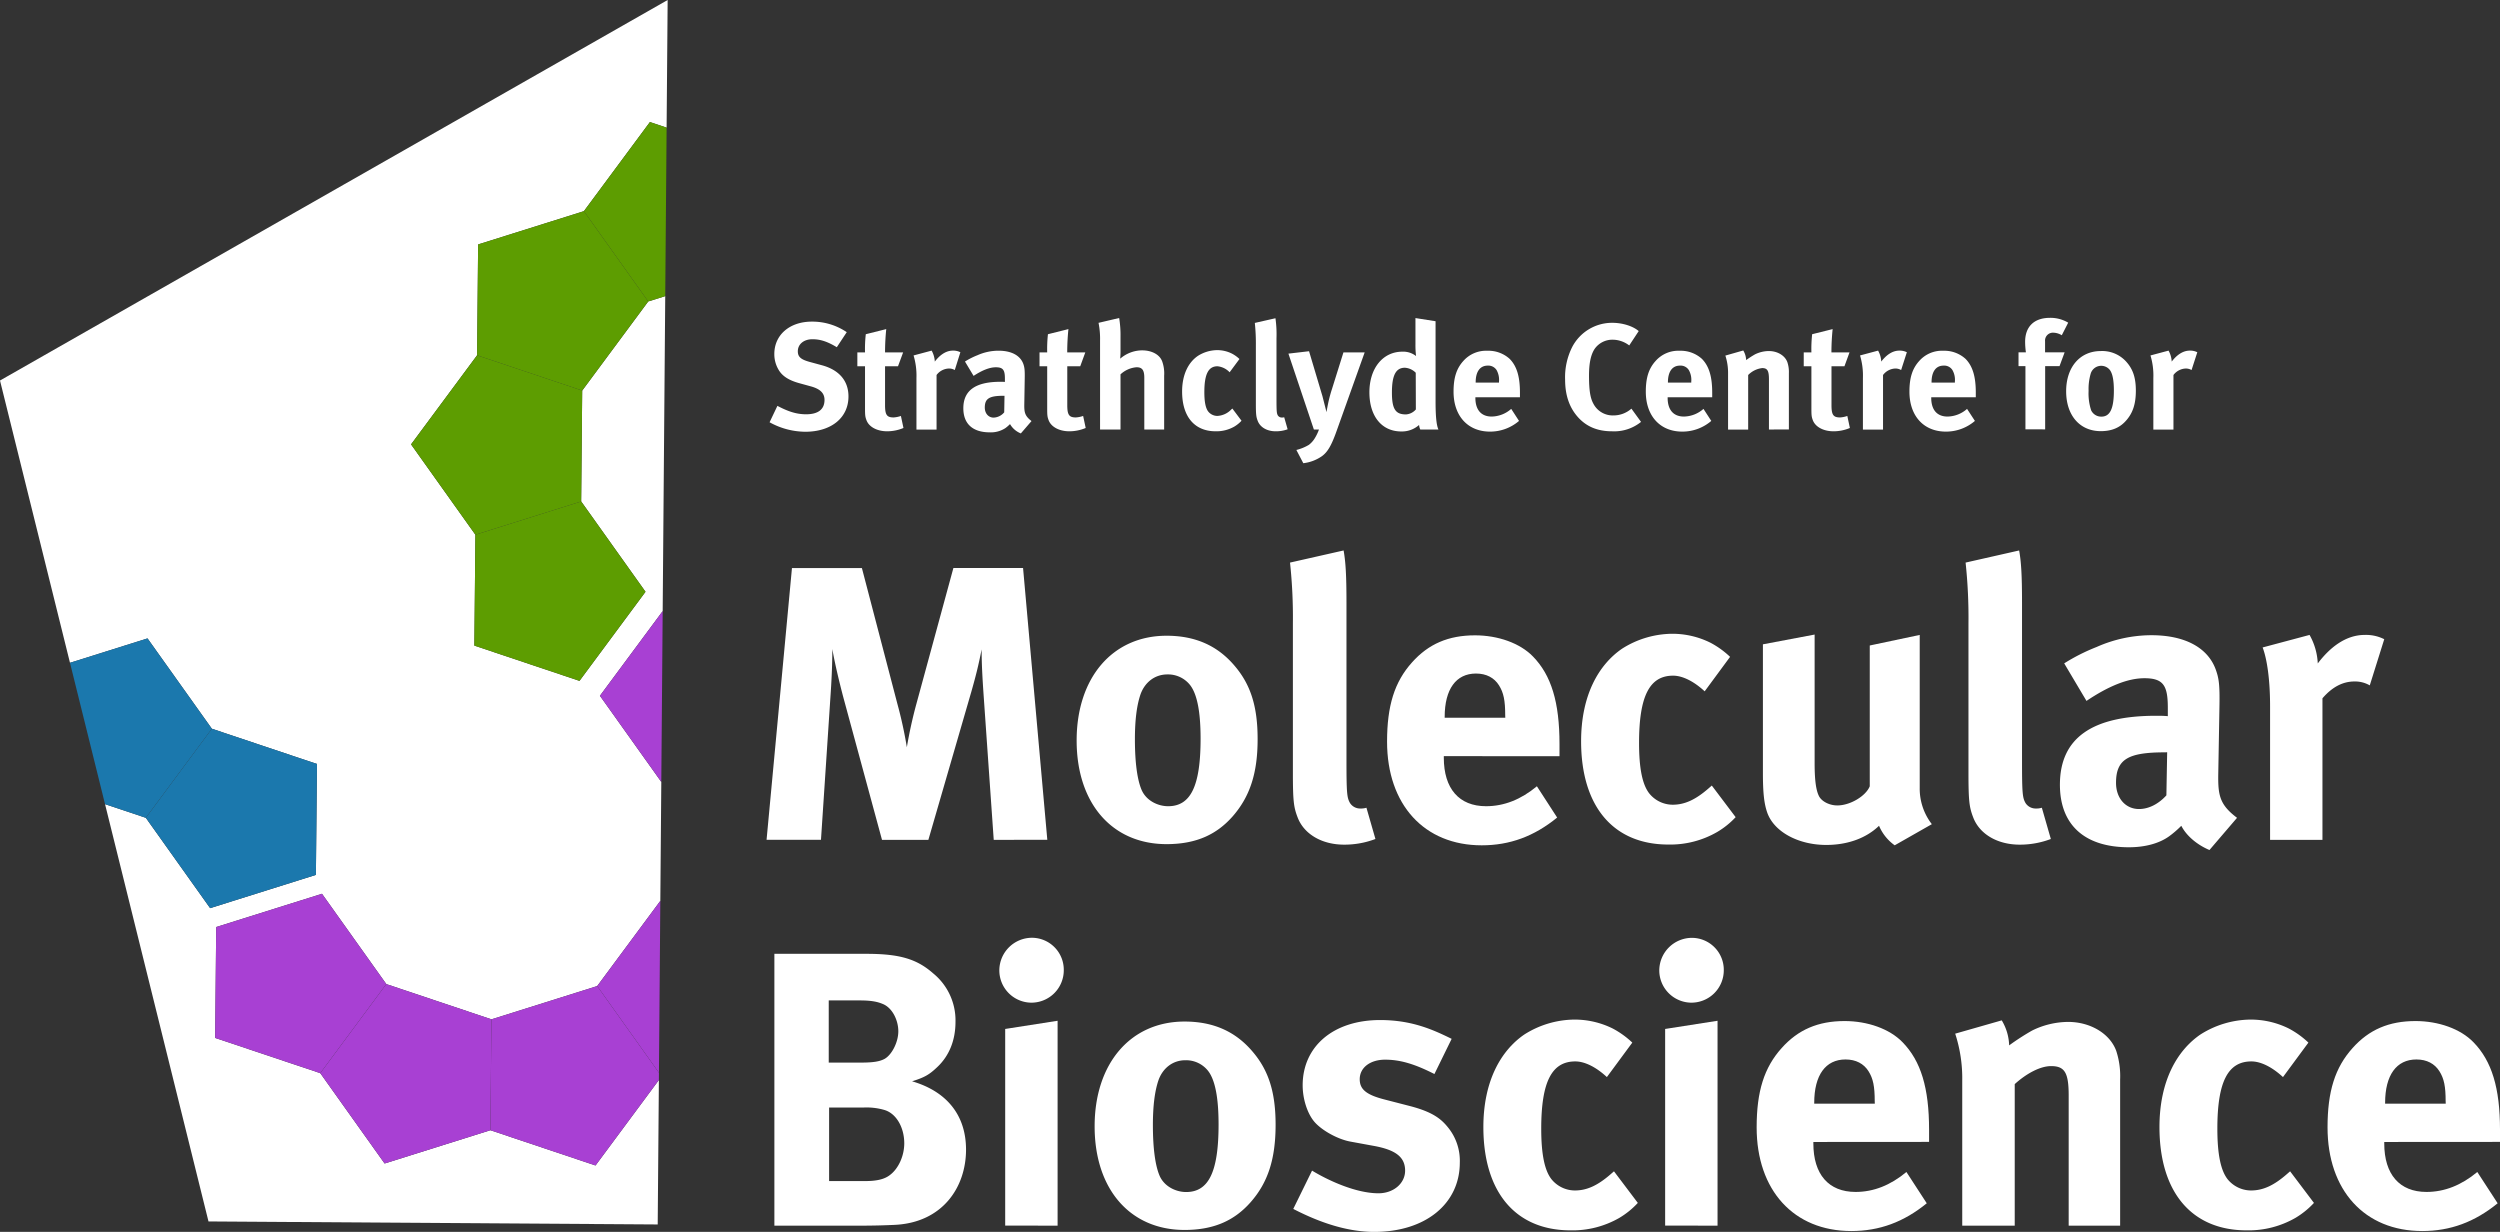
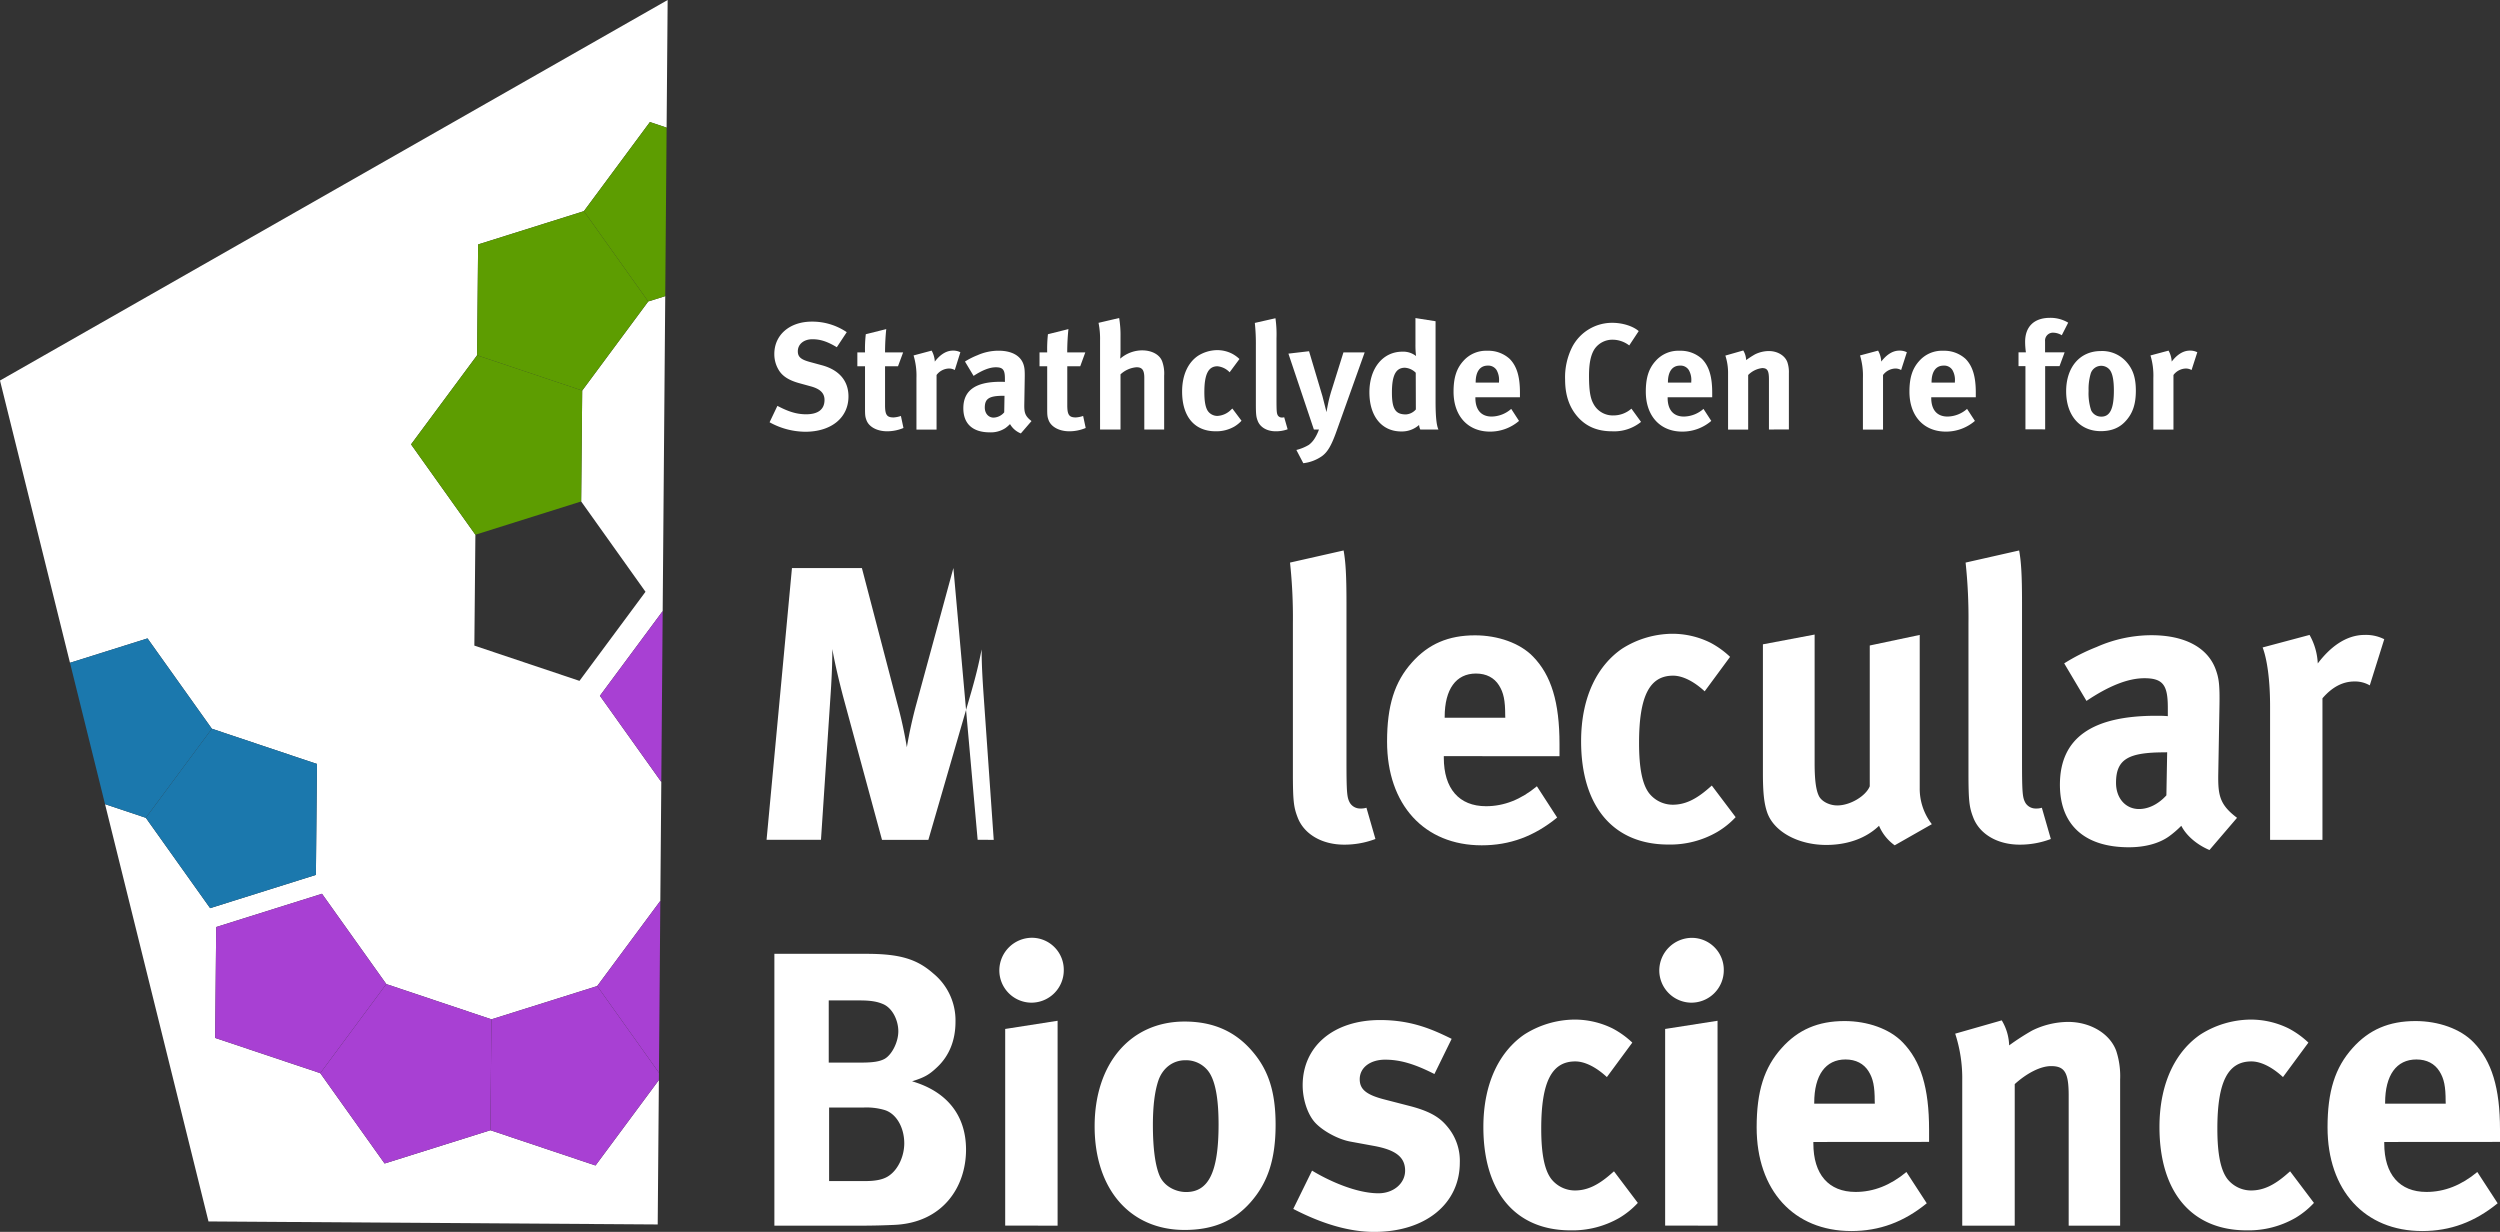
<svg xmlns="http://www.w3.org/2000/svg" viewBox="0 0 870.18 428.79">
  <rect x="0" y="0" width="870.18" height="428.79" fill="#333333" stroke="none" />
  <defs>
    <style>.cls-1{fill:#fff;}.cls-2{fill:#a840d3;}.cls-3{fill:#5d9d01;}.cls-4{fill:#1b78ad;}</style>
  </defs>
  <g id="Layer_2" data-name="Layer 2">
    <g id="Layer_1-2" data-name="Layer 1">
      <polygon class="cls-1" points="0 132.45 24.36 230.7 51.34 222.21 73.74 253.65 110.33 265.92 109.96 304.52 73.14 316.1 50.76 284.66 36.56 279.9 72.57 425.15 228.93 426.2 229.34 375.91 207.28 405.67 170.69 393.4 133.87 404.98 111.48 373.54 74.89 361.27 75.25 322.67 112.07 311.1 134.46 342.53 171.06 354.8 207.87 343.22 229.84 313.57 230.18 272.16 208.82 242.18 230.66 212.71 231.55 103.07 225.63 104.93 202.65 135.94 202.29 174.54 224.68 205.98 201.7 236.99 165.11 224.72 165.47 186.12 143.08 154.68 166.06 123.67 166.42 85.08 203.24 73.5 226.22 42.48 232.03 44.43 232.39 0 0 132.45" />
      <polygon class="cls-2" points="134.46 342.53 112.07 311.1 75.25 322.67 74.89 361.27 111.48 373.54 134.46 342.53 134.46 342.53" />
      <polygon class="cls-2" points="134.46 342.53 134.46 342.53 111.48 373.54 133.87 404.98 170.69 393.4 171.06 354.8 134.46 342.53" />
      <polygon class="cls-2" points="134.46 342.53 134.46 342.53 111.48 373.54 134.46 342.53 134.46 342.53" />
      <polygon class="cls-2" points="171.06 354.8 170.69 393.4 207.28 405.67 229.34 375.91 229.36 373.39 207.87 343.22 171.06 354.8" />
      <polygon class="cls-2" points="229.36 373.39 229.84 313.57 207.87 343.22 229.36 373.39" />
      <polygon class="cls-2" points="230.18 272.16 230.66 212.71 208.82 242.18 230.18 272.16" />
      <polygon class="cls-3" points="203.24 73.5 225.63 104.93 231.55 103.07 232.03 44.43 226.22 42.48 203.24 73.5" />
      <polygon class="cls-3" points="166.42 85.08 166.06 123.67 202.65 135.94 225.63 104.93 203.24 73.5 166.42 85.08" />
      <polygon class="cls-3" points="143.08 154.68 165.47 186.12 202.29 174.54 202.65 135.94 166.06 123.67 143.08 154.68" />
-       <polygon class="cls-3" points="165.11 224.72 201.7 236.99 224.68 205.98 202.29 174.54 165.47 186.12 165.11 224.72" />
      <polygon class="cls-4" points="50.76 284.66 73.14 316.1 109.96 304.52 110.33 265.92 73.74 253.65 50.76 284.66 50.76 284.66" />
      <polygon class="cls-4" points="50.75 284.66 73.74 253.65 51.34 222.21 24.36 230.7 36.56 279.9 50.76 284.66 50.75 284.66" />
      <polygon class="cls-4" points="50.76 284.66 50.76 284.66 73.74 253.65 50.75 284.66 50.76 284.66" />
      <path class="cls-1" d="M280.29,150.28a26,26,0,0,1-12.42-3.3l2.72-5.71c3.41,1.78,6.35,2.93,10,2.93,4.2,0,6.4-1.73,6.4-5,0-2.36-1.52-3.83-4.77-4.72l-4-1.1c-3.61-1-5.87-2.41-7.18-4.61a10.59,10.59,0,0,1-1.52-5.56c0-6.65,5.35-11.26,13.05-11.26a21.34,21.34,0,0,1,12.16,3.67l-3.46,5.24c-3.3-2-5.76-2.78-8.49-2.78-3,0-5.08,1.73-5.08,4.19,0,1.89,1,2.83,4,3.67l4.41,1.2c6,1.63,9.22,5.45,9.22,10.85C295.33,145.41,289.35,150.28,280.29,150.28Z" />
      <path class="cls-1" d="M308.8,150.12c-3.57,0-6.4-1.57-7.23-3.93-.42-1.15-.48-1.67-.48-4.13V127.49h-2.67v-4.82h2.67a45.08,45.08,0,0,1,.27-6.34l7.12-1.78a80.55,80.55,0,0,0-.42,8.12h6.29l-1.78,4.82h-4.51V141c0,3.41.63,4.3,3,4.3a9.45,9.45,0,0,0,2.52-.52l.89,4.19A14.72,14.72,0,0,1,308.8,150.12Z" />
      <path class="cls-1" d="M332.33,128.8a4,4,0,0,0-2.05-.53,5.59,5.59,0,0,0-4.29,2.26v19h-7V131.58a24.47,24.47,0,0,0-1-7.86l6.29-1.68a8.78,8.78,0,0,1,1.1,3.82c1.52-2,3.66-3.82,6.28-3.82a5.42,5.42,0,0,1,2.62.57Z" />
      <path class="cls-1" d="M355.33,150.86a7.52,7.52,0,0,1-3.77-3.25,12.8,12.8,0,0,1-1.63,1.41,9.2,9.2,0,0,1-5.39,1.47c-6,0-9.23-3-9.23-8.38,0-6.29,4.35-9.22,12.89-9.22.53,0,1,0,1.58.05v-1.1c0-3-.58-4-3.15-4-2.25,0-4.87,1.1-7.75,3l-3-5a25.86,25.86,0,0,1,4.35-2.2,18.15,18.15,0,0,1,7.34-1.57c4.5,0,7.59,1.68,8.64,4.66.37,1.11.52,1.94.47,4.83l-.15,9c-.06,2.93.15,4.19,2.51,6Zm-6-13.1c-4.88,0-6.55.89-6.55,4.09,0,2.09,1.31,3.51,3.09,3.51a5.07,5.07,0,0,0,3.67-1.84l.1-5.76Z" />
      <path class="cls-1" d="M372.2,150.12c-3.56,0-6.39-1.57-7.23-3.93-.42-1.15-.47-1.67-.47-4.13V127.49h-2.67v-4.82h2.67a46.8,46.8,0,0,1,.26-6.34l7.13-1.78a80.55,80.55,0,0,0-.42,8.12h6.29L376,127.49h-4.51V141c0,3.41.63,4.3,3,4.3a9.45,9.45,0,0,0,2.52-.52l.89,4.19A14.73,14.73,0,0,1,372.2,150.12Z" />
      <path class="cls-1" d="M398.3,149.5v-18c0-2.67-.73-3.67-2.72-3.67a9.29,9.29,0,0,0-5.56,2.47V149.5H382.9v-31a27.88,27.88,0,0,0-.53-6.13l7.18-1.68a36.57,36.57,0,0,1,.47,6.55v5.34c0,.84-.1,1.94-.1,2.26a11.74,11.74,0,0,1,7.6-2.89c3.4,0,6.13,1.47,7,3.83a12.46,12.46,0,0,1,.69,5V149.5Z" />
      <path class="cls-1" d="M429.69,148.45a12.55,12.55,0,0,1-6.55,1.67c-7.39,0-11.68-5.13-11.68-13.83,0-6.18,2.35-10.27,5.5-12.42a12.74,12.74,0,0,1,6.65-2,11.43,11.43,0,0,1,5.19,1.21,11.73,11.73,0,0,1,2.62,1.88L428,129.58a6.73,6.73,0,0,0-4.24-2.09c-3.14,0-4.56,2.72-4.56,9,0,3.51.47,5.61,1.36,6.76a4.08,4.08,0,0,0,3.15,1.52,7.18,7.18,0,0,0,4.82-2.2l.42-.37,3.19,4.25A11.29,11.29,0,0,1,429.69,148.45Z" />
      <path class="cls-1" d="M444,150.12c-3,0-5.4-1.41-6.24-3.66-.52-1.37-.63-2.2-.63-6v-20a69.6,69.6,0,0,0-.36-8.06l7.18-1.63a40.42,40.42,0,0,1,.36,7V138.6c0,4.61.06,5.24.47,6a1.62,1.62,0,0,0,1.42.73,2.46,2.46,0,0,0,.79-.1l1.2,4.19A11.72,11.72,0,0,1,444,150.12Z" />
      <path class="cls-1" d="M465.27,149.91c-1.83,5.19-3.19,7.45-5.13,8.86a14.11,14.11,0,0,1-6.5,2.46l-2.41-4.61a15.89,15.89,0,0,0,4.35-1.78,8.3,8.3,0,0,0,2-2.2,16.17,16.17,0,0,0,1.52-3.14h-1.78l-8.86-26.41,7.18-.84,4.67,15.67,1.41,5.55c0-.16.52-3,.84-4.3.21-.89.63-2.46,1.05-3.72l4-12.78H475Z" />
      <path class="cls-1" d="M494.36,149.5a4.68,4.68,0,0,1-.42-1.58,9,9,0,0,1-6.19,2.26c-6.81,0-11.1-5.3-11.1-13.63s4.66-14.14,11.47-14.14a7.22,7.22,0,0,1,4.77,1.52,31.66,31.66,0,0,1-.21-4v-9.22l7,1.1V139.7c0,6.6.52,8.75,1,9.8Zm-1.58-19.76A5.85,5.85,0,0,0,489,128c-3.14,0-4.51,2.62-4.51,8.6,0,5.76,1.21,7.65,4.88,7.65a5,5,0,0,0,3.45-1.73Z" />
      <path class="cls-1" d="M513.54,138.28v.21c0,4.14,2,6.5,5.66,6.5a10.49,10.49,0,0,0,6.81-2.67l2.72,4.19a15.42,15.42,0,0,1-10.11,3.72c-7.7,0-12.68-5.45-12.68-13.89,0-4.82,1-8,3.35-10.63a10.54,10.54,0,0,1,8.44-3.62,11,11,0,0,1,7.75,2.83c2.47,2.52,3.57,6.13,3.57,11.74v1.62Zm8.22-5.45a7,7,0,0,0-.83-4,3.41,3.41,0,0,0-3.1-1.57c-2.67,0-4.19,2.09-4.19,5.81v.11h8.12Z" />
      <path class="cls-1" d="M561.07,150.12c-5,0-8.91-1.62-11.9-5s-4.4-7.7-4.4-13a23.4,23.4,0,0,1,2.46-11.32,15.66,15.66,0,0,1,13.94-8.44c3.62,0,7.23,1.16,9.22,2.88l-3.3,5a9.59,9.59,0,0,0-5.81-2,7.54,7.54,0,0,0-6.19,3.14c-1.41,2.1-2,5.14-2,9.38,0,5,.42,7.76,1.52,9.75a7.58,7.58,0,0,0,7,4.09,9.43,9.43,0,0,0,6.24-2.36l3.35,4.61A14.85,14.85,0,0,1,561.07,150.12Z" />
      <path class="cls-1" d="M580.46,138.28v.21c0,4.14,2,6.5,5.65,6.5a10.52,10.52,0,0,0,6.82-2.67l2.72,4.19a15.42,15.42,0,0,1-10.11,3.72c-7.7,0-12.68-5.45-12.68-13.89,0-4.82,1-8,3.35-10.63a10.53,10.53,0,0,1,8.44-3.62,11,11,0,0,1,7.75,2.83c2.46,2.52,3.57,6.13,3.57,11.74v1.62Zm8.22-5.45a6.88,6.88,0,0,0-.84-4,3.38,3.38,0,0,0-3.09-1.57c-2.67,0-4.19,2.09-4.19,5.81v.11h8.12Z" />
      <path class="cls-1" d="M615.72,149.5V132.05c0-3-.52-3.93-2.36-3.93a8.19,8.19,0,0,0-4.87,2.41v19h-7V130.06a19.3,19.3,0,0,0-.94-6.29l6.23-1.78a6.85,6.85,0,0,1,1,3.35,32.6,32.6,0,0,1,3.09-2,11,11,0,0,1,4.82-1.15c3,0,5.61,1.57,6.44,3.87a10.77,10.77,0,0,1,.53,3.83v19.6Z" />
-       <path class="cls-1" d="M638.2,150.12c-3.56,0-6.39-1.57-7.23-3.93-.42-1.15-.47-1.67-.47-4.13V127.49h-2.67v-4.82h2.67a46.8,46.8,0,0,1,.26-6.34l7.13-1.78a80.55,80.55,0,0,0-.42,8.12h6.29L642,127.49h-4.51V141c0,3.41.63,4.3,3,4.3a9.32,9.32,0,0,0,2.51-.52l.89,4.19A14.65,14.65,0,0,1,638.2,150.12Z" />
      <path class="cls-1" d="M661.73,128.8a3.94,3.94,0,0,0-2-.53,5.61,5.61,0,0,0-4.3,2.26v19h-7V131.58a24.47,24.47,0,0,0-1-7.86l6.28-1.68a8.52,8.52,0,0,1,1.1,3.82c1.52-2,3.67-3.82,6.29-3.82a5.42,5.42,0,0,1,2.62.57Z" />
      <path class="cls-1" d="M672.21,138.28v.21c0,4.14,2,6.5,5.66,6.5a10.47,10.47,0,0,0,6.81-2.67l2.73,4.19a15.42,15.42,0,0,1-10.11,3.72c-7.71,0-12.68-5.45-12.68-13.89,0-4.82,1-8,3.35-10.63a10.53,10.53,0,0,1,8.44-3.62,11,11,0,0,1,7.75,2.83c2.46,2.52,3.56,6.13,3.56,11.74v1.62Zm8.23-5.45a6.88,6.88,0,0,0-.84-4,3.38,3.38,0,0,0-3.09-1.57c-2.67,0-4.19,2.09-4.19,5.81v.11h8.12Z" />
      <path class="cls-1" d="M717.65,116.69a6,6,0,0,0-2.89-.89,2.75,2.75,0,0,0-2.93,3v3.83h6.81l-1.78,4.82h-5v22H705v-22h-2.41v-4.82h2.57a27.07,27.07,0,0,1-.27-3.67c0-5.29,3.15-8.33,8.65-8.33a12.09,12.09,0,0,1,6.34,1.68Z" />
      <path class="cls-1" d="M740.07,146.35c-2,2.31-4.71,3.72-8.85,3.72-7.28,0-12.05-5.45-12.05-13.88s4.82-14,12.05-14a11.25,11.25,0,0,1,9.12,4c2.15,2.51,3.09,5.45,3.09,9.8C743.43,140.59,742.38,143.73,740.07,146.35Zm-5.71-17.6a3.83,3.83,0,0,0-6.65,1.31,19.16,19.16,0,0,0-.73,6,18.88,18.88,0,0,0,.89,6.76,3.87,3.87,0,0,0,3.56,2.2c3,0,4.35-2.73,4.35-9.07C735.78,132.31,735.31,130,734.36,128.75Z" />
      <path class="cls-1" d="M762.82,128.8a3.94,3.94,0,0,0-2-.53,5.6,5.6,0,0,0-4.3,2.26v19h-7V131.58a24.12,24.12,0,0,0-1-7.86l6.29-1.68a8.65,8.65,0,0,1,1.1,3.82c1.52-2,3.67-3.82,6.29-3.82a5.42,5.42,0,0,1,2.62.57Z" />
-       <path class="cls-1" d="M345.89,292.33l-3.53-50.5c-.41-6-.68-10.75-.68-15.79-1.09,5.45-1.91,8.85-3.54,14.57l-15,51.72H307l-13.48-49.68c-1.22-4.63-2.86-11.3-3.81-16.74,0,5.58-.27,11.16-.68,17l-3.27,49.41H266.82l8.84-94.6H300l12.38,47.37a148.33,148.33,0,0,1,3.27,15,156.81,156.81,0,0,1,3.4-15.38l12.8-47H356.1l8.44,94.6Z" />
-       <path class="cls-1" d="M429.05,284.16c-5.3,6-12.24,9.66-23,9.66-18.92,0-31.3-14.15-31.3-36.06s12.52-36.48,31.3-36.48c9.94,0,17.7,3.4,23.69,10.48,5.58,6.53,8,14.15,8,25.45C437.77,269.19,435,277.36,429.05,284.16Zm-14.83-45.73a9.76,9.76,0,0,0-7.9-3.68c-4.35,0-7.89,2.73-9.39,7.08-1.22,3.68-1.9,8.57-1.9,15.52,0,8,.81,14,2.31,17.55,1.63,3.82,5.72,5.72,9.26,5.72,7.89,0,11.29-7.08,11.29-23.55C417.89,247.68,416.67,241.56,414.22,238.43Z" />
+       <path class="cls-1" d="M345.89,292.33l-3.53-50.5c-.41-6-.68-10.75-.68-15.79-1.09,5.45-1.91,8.85-3.54,14.57l-15,51.72H307l-13.48-49.68c-1.22-4.63-2.86-11.3-3.81-16.74,0,5.58-.27,11.16-.68,17l-3.27,49.41H266.82l8.84-94.6H300l12.38,47.37a148.33,148.33,0,0,1,3.27,15,156.81,156.81,0,0,1,3.4-15.38l12.8-47l8.44,94.6Z" />
      <path class="cls-1" d="M467.85,294c-7.76,0-14-3.68-16.2-9.53-1.36-3.54-1.63-5.71-1.63-15.65v-52a179.44,179.44,0,0,0-1-21l18.65-4.22c.68,3.81,1,8.3,1,18.1V264c0,12,.14,13.61,1.23,15.51a4.17,4.17,0,0,0,3.67,1.91,6.13,6.13,0,0,0,2.05-.27l3.13,10.88A30.36,30.36,0,0,1,467.85,294Z" />
      <path class="cls-1" d="M502.55,263.2v.54c0,10.76,5.31,16.88,14.7,16.88,6.26,0,12.12-2.31,17.7-6.94L542,284.57c-8,6.53-16.47,9.66-26.26,9.66-20,0-32.94-14.15-32.94-36.07,0-12.52,2.58-20.82,8.71-27.63,5.71-6.39,12.66-9.39,21.91-9.39,8,0,15.65,2.72,20.15,7.35,6.39,6.53,9.25,15.93,9.25,30.49v4.22ZM523.92,249c0-5.17-.54-7.89-2.18-10.48s-4.35-4.08-8-4.08c-6.94,0-10.89,5.45-10.89,15.11v.27h21.1Z" />
      <path class="cls-1" d="M597.69,289.6a32.57,32.57,0,0,1-17,4.36c-19.19,0-30.35-13.34-30.35-35.93,0-16.06,6.12-26.68,14.29-32.26a33,33,0,0,1,17.28-5.17,29.78,29.78,0,0,1,13.48,3.13,30.76,30.76,0,0,1,6.8,4.9l-8.84,12c-3.68-3.41-7.63-5.45-11-5.45-8.17,0-11.84,7.08-11.84,23.41,0,9.12,1.22,14.57,3.54,17.56a10.51,10.51,0,0,0,8.16,3.95c4.22,0,8-1.77,12.53-5.72l1.09-.95,8.3,11A28.58,28.58,0,0,1,597.69,289.6Z" />
      <path class="cls-1" d="M659.49,294.23a16,16,0,0,1-5.45-6.8c-4.49,4.35-11,6.67-18.37,6.67-9.8,0-18.24-4.63-20.56-11.3-1.08-3.13-1.49-6.81-1.49-13.88V224.27l18-3.4v44.78c0,6.26.55,9.53,1.5,11.43s3.68,3.27,6.4,3.27c4.49,0,9.93-3.27,11.29-6.67v-49L668.2,221v53.21a20.19,20.19,0,0,0,4.22,12.66Z" />
      <path class="cls-1" d="M703,294c-7.76,0-14-3.68-16.2-9.53-1.36-3.54-1.63-5.71-1.63-15.65v-52a179.73,179.73,0,0,0-1-21l18.64-4.22c.68,3.81,1,8.3,1,18.1V264c0,12,.13,13.61,1.22,15.51a4.17,4.17,0,0,0,3.68,1.91,6,6,0,0,0,2-.27l3.13,10.88A30.32,30.32,0,0,1,703,294Z" />
      <path class="cls-1" d="M769.05,295.87c-4.22-1.77-8-4.9-9.8-8.44A33.71,33.71,0,0,1,755,291.1c-3.4,2.45-8.3,3.81-14,3.81-15.51,0-24-7.89-24-21.77,0-16.34,11.29-24,33.48-24,1.36,0,2.59,0,4.08.14v-2.86c0-7.76-1.49-10.35-8.16-10.35-5.86,0-12.66,2.86-20.15,7.9l-7.76-13.07a67.46,67.46,0,0,1,11.3-5.71,47.18,47.18,0,0,1,19.06-4.09c11.7,0,19.73,4.36,22.45,12.12,1,2.85,1.37,5,1.23,12.52l-.41,23.41c-.13,7.62.41,10.89,6.53,15.51Zm-15.52-34c-12.65,0-17,2.31-17,10.61,0,5.45,3.4,9.12,8,9.12,3.4,0,6.81-1.76,9.53-4.76l.27-15Z" />
      <path class="cls-1" d="M824.85,238.56a10.29,10.29,0,0,0-5.3-1.36c-4.09,0-7.76,1.91-11.17,5.86v49.27H790.15V245.78c0-9.39-1.09-16.47-2.59-20.42L803.89,221a22.21,22.21,0,0,1,2.86,9.93c4-5.31,9.53-9.93,16.33-9.93a14.11,14.11,0,0,1,6.81,1.49Z" />
      <path class="cls-1" d="M311.46,426.34c-3,.14-6.94.28-12.12.28h-29.8V332h32c11.57,0,17.56,1.77,23.28,6.81a21.11,21.11,0,0,1,7.76,16.87c0,6.4-2.18,11.85-6.4,15.79-2.72,2.59-4.36,3.54-8.71,4.9,11.7,3.41,18.78,11.44,18.78,23.82C336.23,413.28,328.06,425.53,311.46,426.34Zm-4.22-76.9c-1.63-.68-3.68-1.22-7.9-1.22H288.46v21.64h11.16c4.49,0,6.53-.41,8.16-1.23,2.59-1.36,4.9-5.85,4.9-9.66S310.64,350.8,307.24,349.44Zm.54,36.89a22.3,22.3,0,0,0-7.35-.82H288.59V411.1H301c3.95,0,6.8-.54,8.85-2.18,2.85-2.18,4.9-6.53,4.9-11C314.73,392.45,312,387.55,307.78,386.33Z" />
      <path class="cls-1" d="M359,349a11.23,11.23,0,0,1-11.16-11.29,11.39,11.39,0,0,1,11.43-11.3,11.13,11.13,0,0,1,11,11.3A11.27,11.27,0,0,1,359,349Zm-9.12,77.59V358.15l18.24-2.85v71.32Z" />
      <path class="cls-1" d="M435.31,418.45c-5.3,6-12.24,9.66-23,9.66-18.92,0-31.3-14.15-31.3-36.06s12.52-36.48,31.3-36.48c9.94,0,17.7,3.4,23.69,10.48,5.58,6.53,8,14.15,8,25.45C444,403.48,441.3,411.65,435.31,418.45Zm-14.83-45.73a9.76,9.76,0,0,0-7.9-3.68c-4.35,0-7.89,2.73-9.39,7.08-1.22,3.68-1.9,8.58-1.9,15.52,0,8,.81,14,2.31,17.55,1.63,3.82,5.72,5.72,9.26,5.72,7.89,0,11.29-7.08,11.29-23.55C424.15,382,422.93,375.85,420.48,372.72Z" />
      <path class="cls-1" d="M478.33,428.79c-8.58,0-18-2.72-28.18-8l6.54-13.33c5.58,3.4,15.24,7.89,23.13,7.89,5.18,0,9.26-3.4,9.26-7.89,0-4.77-3.4-7.22-10.75-8.58l-8.17-1.5c-4.63-.81-10.34-4.08-12.79-7.07s-3.95-8-3.95-12.53c0-13.61,10.75-22.73,26.95-22.73,11.16,0,18.51,3.41,24.91,6.54l-6,12.25c-6.94-3.54-12-5-17.15-5s-8.85,2.72-8.85,6.81c0,3.53,2.31,5.44,8.71,7.07l8.44,2.18c8.58,2.18,11.43,4.77,13.88,7.9a18.4,18.4,0,0,1,3.81,11.84C508.13,419,496.16,428.79,478.33,428.79Z" />
      <path class="cls-1" d="M563.67,423.9a32.69,32.69,0,0,1-17,4.35c-19.19,0-30.35-13.34-30.35-35.93,0-16.06,6.13-26.68,14.29-32.26a33,33,0,0,1,17.29-5.17A29.74,29.74,0,0,1,561.35,358a30.79,30.79,0,0,1,6.81,4.9l-8.85,12c-3.67-3.41-7.62-5.45-11-5.45-8.17,0-11.85,7.08-11.85,23.41,0,9.12,1.23,14.57,3.54,17.56a10.54,10.54,0,0,0,8.17,3.95c4.22,0,8-1.77,12.52-5.72l1.09-.95,8.3,11A28.92,28.92,0,0,1,563.67,423.9Z" />
      <path class="cls-1" d="M588.71,349a11.24,11.24,0,0,1-11.16-11.29A11.39,11.39,0,0,1,589,326.44a11.13,11.13,0,0,1,11,11.3A11.27,11.27,0,0,1,588.71,349Zm-9.12,77.59V358.15l18.24-2.85v71.32Z" />
      <path class="cls-1" d="M631.18,397.49V398c0,10.76,5.3,16.88,14.7,16.88,6.26,0,12.11-2.31,17.69-6.94l7.08,10.89c-8,6.53-16.47,9.66-26.27,9.66-20,0-32.94-14.15-32.94-36.07,0-12.52,2.59-20.82,8.71-27.63,5.72-6.39,12.66-9.39,21.91-9.39,8,0,15.66,2.72,20.15,7.35,6.4,6.54,9.25,15.93,9.25,30.49v4.22Zm21.36-14.16c0-5.17-.54-7.89-2.17-10.48s-4.36-4.08-8-4.08c-6.94,0-10.89,5.45-10.89,15.11v.27h21.09Z" />
      <path class="cls-1" d="M720.05,426.62V381.29c0-7.89-1.36-10.21-6.12-10.21-3.68,0-8.44,2.45-12.66,6.27v49.27H683v-50.5a50.06,50.06,0,0,0-2.45-16.33l16.2-4.63a17.87,17.87,0,0,1,2.58,8.71,82.74,82.74,0,0,1,8-5.17,28.7,28.7,0,0,1,12.53-3c7.76,0,14.56,4.09,16.74,10.08a28.15,28.15,0,0,1,1.36,9.93v50.91Z" />
      <path class="cls-1" d="M799,423.9a32.66,32.66,0,0,1-17,4.35c-19.19,0-30.35-13.34-30.35-35.93,0-16.06,6.12-26.68,14.29-32.26a33,33,0,0,1,17.29-5.17A29.77,29.77,0,0,1,796.68,358a30.79,30.79,0,0,1,6.81,4.9l-8.85,12c-3.68-3.41-7.62-5.45-11-5.45-8.16,0-11.84,7.08-11.84,23.41,0,9.12,1.23,14.57,3.54,17.56a10.54,10.54,0,0,0,8.17,3.95c4.22,0,8-1.77,12.52-5.72l1.09-.95,8.3,11A29,29,0,0,1,799,423.9Z" />
      <path class="cls-1" d="M829.89,397.49V398c0,10.76,5.31,16.88,14.7,16.88,6.26,0,12.11-2.31,17.69-6.94l7.08,10.89c-8,6.53-16.47,9.66-26.27,9.66-20,0-32.94-14.15-32.94-36.07,0-12.52,2.59-20.82,8.72-27.63,5.71-6.39,12.65-9.39,21.91-9.39,8,0,15.65,2.72,20.14,7.35,6.4,6.54,9.26,15.93,9.26,30.49v4.22Zm21.37-14.16c0-5.17-.54-7.89-2.18-10.48s-4.35-4.08-8-4.08c-6.94,0-10.89,5.45-10.89,15.11v.27h21.1Z" />
    </g>
  </g>
</svg>